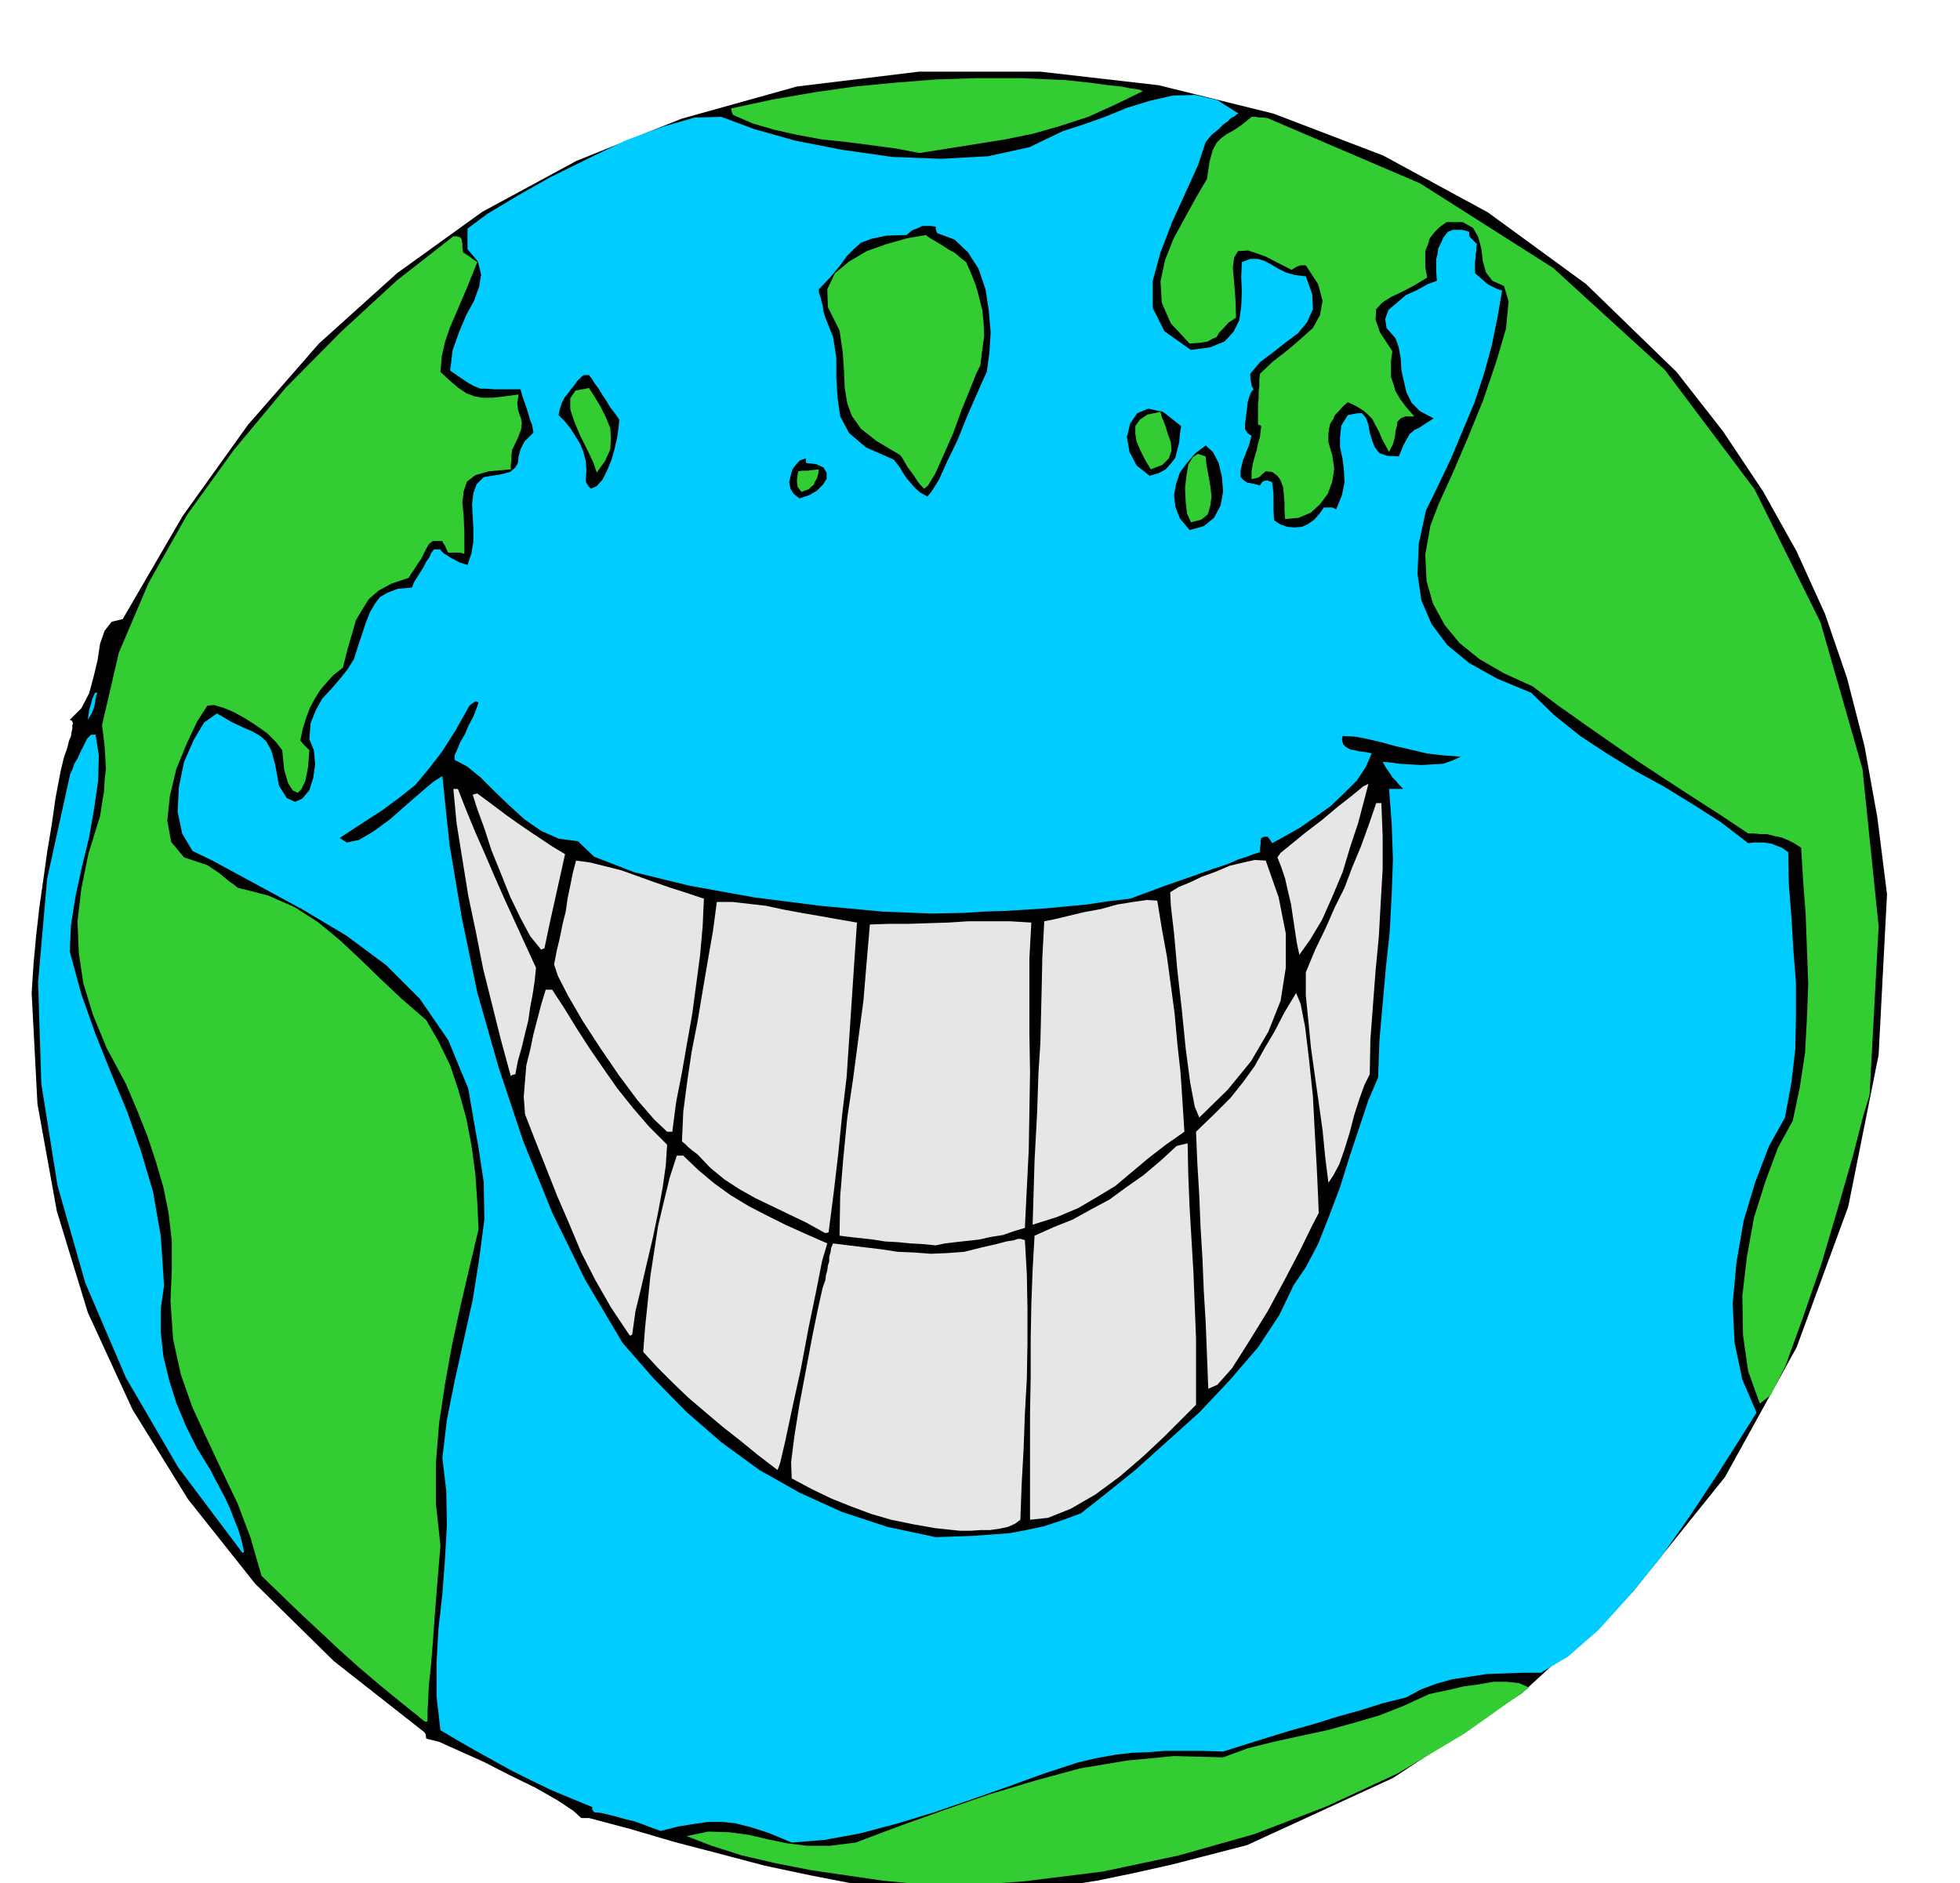
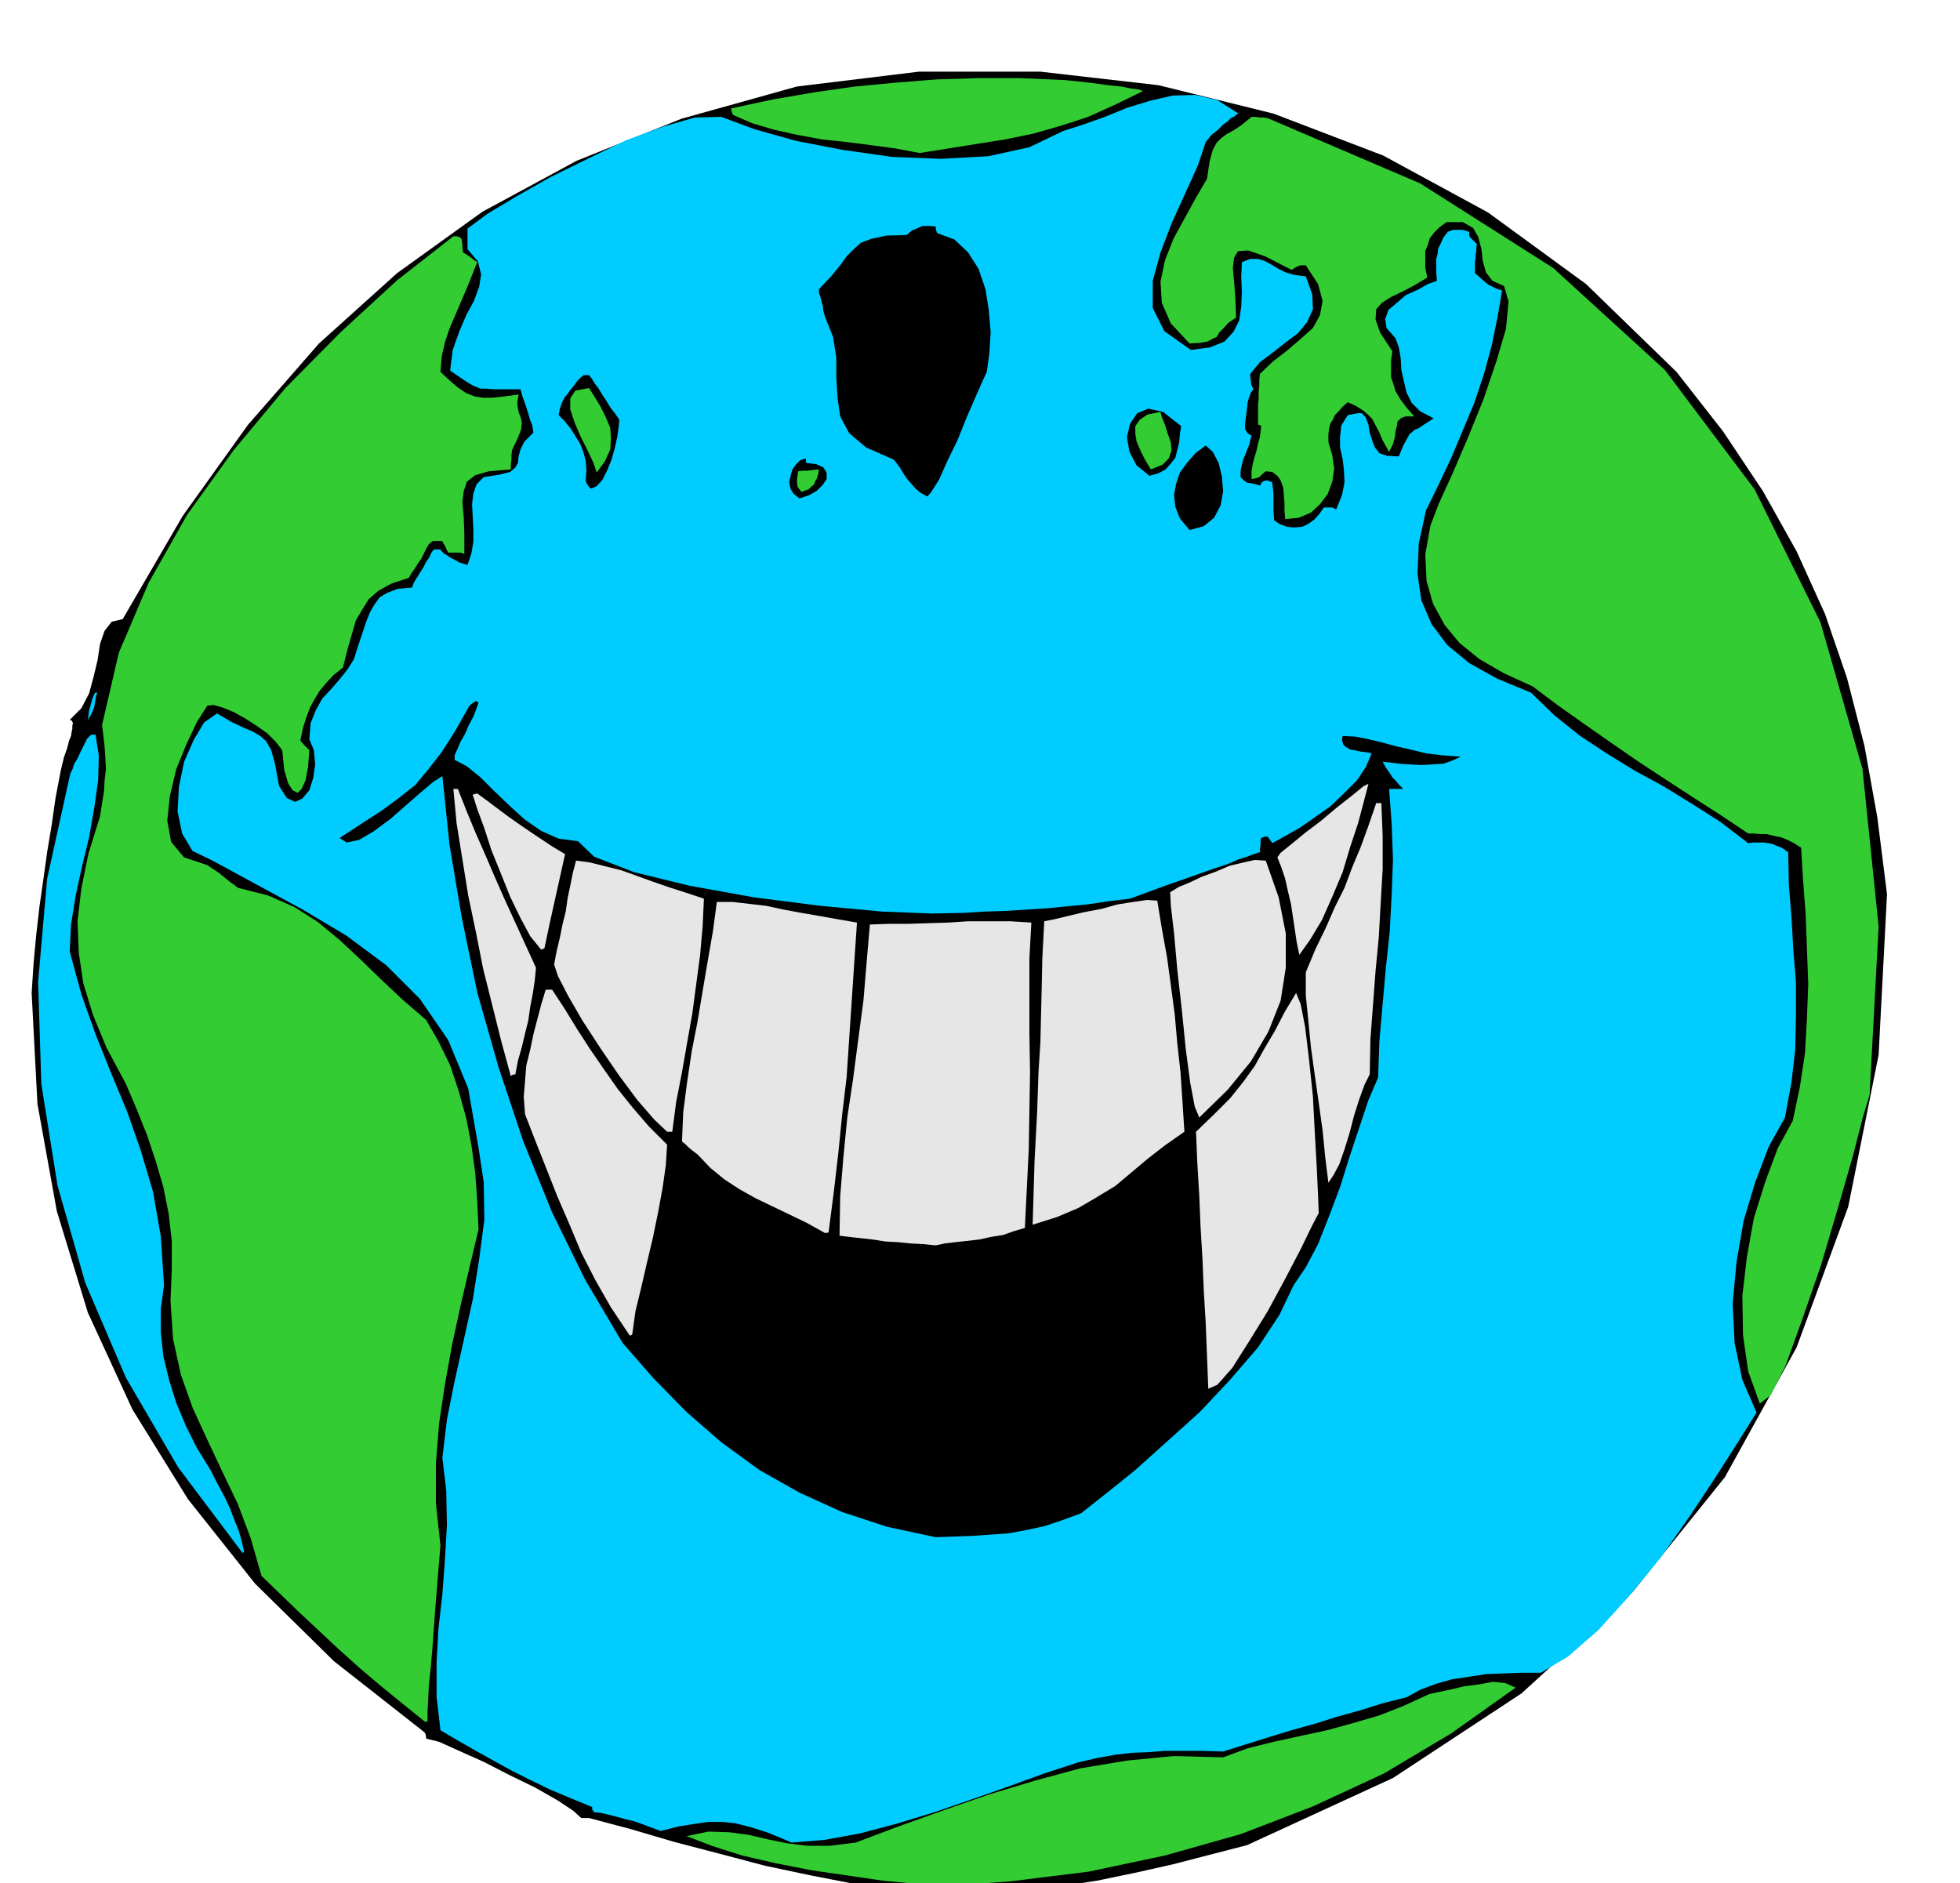
<svg xmlns="http://www.w3.org/2000/svg" fill-rule="evenodd" height="471.287" preserveAspectRatio="none" stroke-linecap="round" viewBox="0 0 3035 2917" width="490.455">
  <style>.brush1{fill:#000}.pen1{stroke:none}.brush2{fill:#3c3}.brush3{fill:#0cf}.brush4{fill:#e6e6e6}</style>
  <path class="pen1 brush1" d="m1468 2935-69-6-71-10-72-14-71-15-72-19-69-18-68-20-64-17h-12l-12-11-24-16-35-20-39-19-41-21-38-17-31-14-20-5-1-7-2-3-140-110-122-120-104-131-86-139-69-150-48-157-30-166-9-172 3-46 4-43 5-44 6-42 6-43 7-42 6-42 8-42 5-21 5-14 3-12 3-7 1-7 1-4v-5l1-4-2-4-3-1 18-18 12-23 7-26 6-25 4-26 7-20 11-14 17-4 93-160 101-141 110-126 121-109 132-95 146-79 162-65 179-50 189-23h188l183 21 178 44 170 65 162 88 152 111 140 136 72 92 62 93 52 93 44 97 34 99 27 105 20 111 15 119-13 249-47 235-80 218-111 201-143 178-172 157-199 131-226 104-58 15-58 15-58 13-58 12-58 9-58 7-58 4-57 2z" />
-   <path class="pen1 brush2" d="m1466 2923-47-5-52-5-55-8-55-8-56-11-52-12-47-15-39-15 34-7 32 1 30 4 30 7 29 6 32 4h35l40-5 69-26 70-25 69-24 70-21 70-19 72-12 73-7 76 2 38-14 40-10 41-9 42-9 40-11 41-12 38-15 39-18 14-3 19-4 21-5 23-3 22-4h21l19 2 16 7-100 71-104 62-110 51-112 43-117 33-118 25-121 15-120 9z" />
+   <path class="pen1 brush2" d="m1466 2923-47-5-52-5-55-8-55-8-56-11-52-12-47-15-39-15 34-7 32 1 30 4 30 7 29 6 32 4h35l40-5 69-26 70-25 69-24 70-21 70-19 72-12 73-7 76 2 38-14 40-10 41-9 42-9 40-11 41-12 38-15 39-18 14-3 19-4 21-5 23-3 22-4l19 2 16 7-100 71-104 62-110 51-112 43-117 33-118 25-121 15-120 9z" />
  <path class="pen1 brush3" d="m1226 2854-36-15-28-9-24-6-20-2h-21l-21 3-25 4-28 7-14-5-13-5-14-5-13-3-14-4-12-3-13-3-10-1-3-4v-4l-34-14-31-13-31-15-28-14-29-16-27-15-28-16-27-16-6-52v-53l3-53 6-53 4-54 3-53-1-53-6-51 7-59 12-60 14-63 14-63 10-63 8-61-1-58-8-53-16-92-31-75-44-64-52-52-62-46-67-40-70-38-70-38-31-15-16-27-7-34 2-38 8-39 15-34 16-27 20-14 22 13 19 9 14 6 12 7 9 8 8 14 6 22 6 33 12 19 13 6 11-5 11-13 6-19 3-21-2-22-7-17 2-25 8-20 10-18 14-15 13-15 12-15 10-16 6-19 7-21 6-18 6-15 7-12 8-11 12-7 16-6 22-2 3-8 5-8 5-8 5-8 4-8 5-7 3-7 4-5h10l1 2 4 4 5 3 6 4 6 3 7 4 6 2 7 2 6-18 3-18v-20l-1-19-1-19 2-17 5-14 11-11 25-4 16-4 8-7 4-7 1-10 3-11 6-12 14-14-1-6-1-6-3-7-2-7-3-10-3-9-4-11-3-11h-41l-12-1h-9l-10-4-9-5-12-8-16-11 4-32 10-28 11-26 12-22 8-22 3-19-5-20-16-19v-32l31-23 45-27 53-30 59-29 58-28 57-21 49-14 41-1 51 19 64 18 72 14 77 11 76 3 73-4 64-14 52-25 31-10 34-12 34-14 36-11 35-8 35-1 34 8 33 21-3 1-3 3-6 3-5 5-7 5-8 8-10 8-9 11-12 36-19 42-21 46-18 47-12 44v42l18 36 41 29 30-4 22-9 14-15 9-18 3-21 1-23-1-23 1-23 13-5h12l10 3 11 6 10 6 12 6 14 4 17 2 10 28 1 23-9 20-14 17-20 15-19 15-20 15-15 18v5l1 7 1 6 3 6-4 5-3 8-2 7-1 9-1 8-1 8-1 8v9l4 6 6 4-2 7-2 8-3 7-3 8-3 7-2 8-2 9v10l5 5 6 4h3l4 1 5 1 7 2 3-5 3-2 5-1 8 3 1 9 1 9v26l1 15 9 6 11 4 11 1 12-1 9-4 10-7 8-9 7-10h13l6 3 9-22 4-20-1-19-2-17-4-18v-16l2-18 10-16 5-1 5-1 6-1h6l6 7 4 11 2 12 4 13 4 10 7 9 12 4 18 1 7-17 6-11 4-7 4-3 3-3 7-3 9-6 14-9-21-11-13-13-8-16-4-17-4-18-1-18-3-17-5-14-14-16-2-14 5-14 13-11 14-12 18-8 16-9 14-5-1-14v-20l2-7 1-9 4-8 4-9 7-9 8-3h14l4 1 7 2v4l1 4 4 4 7 7-1 5v6l-1 5v6l-1 5v18l8 7 9 8 4 3 6 3 6 3 9 3-7 41-9 44-12 44-15 45-18 43-18 43-20 42-19 39-11 51-2 47 6 41 16 37 24 32 34 28 43 24 53 22 36 35 40 32 41 27 44 27 44 24 44 27 44 28 43 33 8-1h16l7 1 6 1 7 3 8 3 10 7 1 50 4 50 3 51 4 51v51l-1 52-6 52-10 54-25 45-21 55-18 60-11 64-6 64 3 61 12 57 22 51-27 43-35 55-41 62-45 64-49 60-48 53-47 41-42 25h-29l-27 1-28 1-26 4-27 4-25 7-24 9-22 12-36 9-35 11-36 10-35 11-36 10-36 11-35 11-35 11-33-1h-57l-25 2-26 1-26 3-28 5-30 7-52 17-55 20-57 20-58 20-59 18-57 15-55 10-50 4z" />
  <path class="pen1 brush2" d="m657 2666-36-29-33-27-33-28-30-27-31-29-30-28-30-29-29-28-17-59-20-53-24-50-23-49-23-50-18-51-12-55-4-59 2-48v-45l-5-43-8-40-12-41-13-39-16-40-17-40-30-56-21-51-15-49-7-47-2-49 6-51 11-54 18-58 3-20 3-18 1-18 2-17-1-18-1-16-2-18-2-16 26-112 46-108 60-106 72-100 80-96 86-87 87-80 87-68h5l4 1 2 1 2 3v2l1 5v5l1 8 5 3 6 4 5 4 6 4-8 20-8 20-9 21-9 21-9 21-7 21-5 22-2 24 15 14 13 11 12 8 13 5 12 2h16l18-2 22-3-2 13 1 10 2 7 3 8 1 6-1 10-5 13-9 19-1 7v8l-1 7v8l-34 3-21 6-13 10-5 15-2 17 2 22 1 26v32l-6-2h-19l-3-6-2-5-3-4-1-3h-15l-6 5-4 7-4 8-4 8-5 7-5 8-5 7-4 7-27 9-20 11-15 13-10 16-10 17-6 21-7 24-7 28-15 12-11 12-10 12-8 13-7 13-6 16-5 16-4 19 6 7 8 8-2 26-4 21-6 13-6 6-8-4-7-11-6-21-3-30-10-13-13-13-17-12-17-11-18-10-17-7-14-4-10 1-16 25-16 34-16 39-10 42-4 38 6 33 20 24 36 12 6 4 6 4 6 4 6 5 5 4 6 5 6 4 6 5 47 12 41 18 36 23 34 28 31 29 32 31 34 32 37 32 19 33 18 37 13 39 12 43 8 42 6 44 3 43 2 43-14 59-14 60-13 60-11 61-9 60-5 62v63l7 65-5 60-4 51-3 42-3 36-3 28-1 22-1 18v15l-3 1-2-1z" />
  <path class="pen1 brush3" d="m376 2406-100-133-81-139-63-147-43-151-25-157-5-158 14-160 35-159 1-4 3-6 3-9 5-8 5-11 5-10 5-10 6-6h7l5 32-1 39-6 42-8 46-11 45-10 46-7 44-2 42 18 66 22 62 24 60 25 60 21 60 19 64 12 69 5 76-5 36v37l4 37 9 37 11 35 15 36 17 34 21 34 6 12 8 15 8 15 8 17 6 16 7 17 5 17 4 18-2 1v1z" />
  <path class="pen1 brush1" d="m1449 2381-75-16-70-23-66-30-62-35-59-43-54-47-51-52-48-55-58-98-51-104-45-111-38-114-33-116-24-116-19-113-11-106-14 9-19 16-23 20-25 22-26 19-22 13-19 4-11-7 35-23 31-20 27-20 24-19 20-24 21-27 21-33 22-39 5-4 5-3 2 1 2 1-3 9-5 13-7 13-6 14-7 12-5 12-4 9v7l19 10 21 17 21 21 24 23 23 21 26 18 27 12 30 4 25 24 62 24 86 21 100 18 102 13 96 9 77 3 50-1 31-2 32-1 32-2 32-2 31-3 32-3 33-5 34-4 54-20 43-15 31-11 24-8 16-7 13-4 10-4 10-3v-6l1-6v-6l1-4 5-2h5l3 4 4 6 20-11 23-13 23-16 24-17 21-20 20-20 14-21 9-21-9-2-9-1-9-2-6-1-7-4-4-4-2-7 1-6 20 1 20 4 21 5 22 6 22 5 25 6 25 3 28 2-13 6-14 5-17 1-17 1-18-1-16-1-15-2-11-1 5 9 7 10 3 5 5 5 5 6 7 7h-22l4 54 2 55-2 55-3 57-6 56-5 56-5 57-2 57-15 35-14 42-15 45-15 48-17 45-17 43-19 36-19 28-22 46-33 50-43 50-47 50-51 46-49 44-46 37-38 30-30 11-27 9-28 6-27 5-28 2-28 2-29 1-28 1z" />
-   <path class="pen1 brush4" d="m1486 2371-38-4-34-6-34-7-31-9-32-12-30-12-31-15-30-16-1-25 5-40 8-50 10-53 10-53 9-44 7-31 4-11 1-8 2-7 1-8 2-6v-7l2-7 1-7 3-7 24 3 25 3 25 3 26 4 25 1 26 2 25-1 27-2 28-7 22-5 15-4 12-2 6-2h5l3 1 3 1 3 52 1 54v54l-1 55-3 54-2 55-3 54-2 55-8 6-11 5-14 3-14 2h-15l-14 1h-18zm109-17v-166l1-56v-57l1-55 2-54 3-52 29-13 30-12 29-16 28-15 26-19 27-19 26-22 25-23 8-2 9-2 1 48 2 50 3 51 3 51 2 51 2 51v103l-21 21-28 28-33 31-36 31-38 28-38 22-35 14-28 3zm-391-77-30-23-27-22-28-22-26-22-27-23-24-23-24-24-22-24 3-39 4-38 4-40 6-39 6-39 9-38 9-37 11-34h10l23 22 25 21 25 18 28 17 27 14 30 15 31 14 34 15-8 27-9 46-12 58-12 64-13 59-11 52-8 34-4 11z" />
  <path class="pen1 brush2" d="m2725 2174-18-50-8-56-1-61 7-60 11-61 18-57 19-51 23-42 11-52 8-53 3-54 2-53-2-54-2-54-4-53-3-50-11-7-10-5-10-4-10-2-12-3h-10l-10-1h-9l-45-30-42-27-43-28-41-27-42-29-40-28-41-29-40-30-44-20-38-22-31-25-23-28-18-33-10-35-2-41 8-45 13-34 21-46 24-56 24-59 20-59 15-51 4-42-7-24-18-8-10-13-5-18-2-18-5-19-8-14-16-9h-25l-11 8-8 8-7 9-3 10-4 10v25l3 16-20 12-19 10-17 8-14 9-9 10-1 16 7 20 19 29-2 15v25l4 12 3 10 7 12 9 12 13 15h-14l-7 3-5 5-1 7-2 8-1 9-3 11-6 12-10-18-6-14-6-11-4-8-7-7-7-6-11-7-13-6-8 7-6 7-6 6-3 7-4 6-2 8-1 9v12l6 20 3 21-3 20-7 19-12 16-14 13-19 8-21 2-1-13v-12l-1-13-1-11-4-11-5-7-8-6-10-1-6 5-4 4-6 2-6 1v-12l2-12 3-11 3-10 2-10 3-10 1-9 1-8-3-2h-2v-32l1-9v-10l1-10v-9l1-9 20-19 22-17 21-18 19-17 11-20 4-22-7-26-19-29h-8l-6 2-8 5-41-21-26-9-16 1-6 10-2 16 2 22 2 26 1 29-12 8-8 9-6 6-4 7-7 3-7 4-12 2-16 1-29-31-14-32-2-33 7-33 13-33 18-33 17-31 17-29 4-27 5-18 6-11 7-7 8-6 11-6 12-8 16-13h6l6 1h6l7 1 236 101 206 131 173 158 139 185 102 206 65 227 25 244-14 261-10 33-16 62-23 80-26 88-29 84-26 72-23 46-17 13z" />
  <path class="pen1 brush4" d="m1871 2151-2-51-2-51-3-50-2-49-3-50-2-49-3-50-2-48 28-27 25-25 20-25 18-25 15-27 16-27 15-29 18-30 7 17 7 36 6 50 6 57 3 57 3 54 2 43 1 27-10 19-18 37-24 46-27 50-29 47-26 41-23 26-14 6zm-897-84-28-42-24-42-22-43-18-43-19-44-17-43-17-43-16-41-2-27 2-25 2-24 6-24 5-24 6-23 6-23 7-23h10l19 29 19 31 20 31 22 32 21 30 24 30 25 29 28 28-2 32-5 35-7 38-8 39-9 38-9 39-9 37-5 36-3 2-2-2zm475-138-20-2-19-1-20-2-19-1-19-3-18-2-18-2-16-2 1-61 5-61 6-61 9-60 8-61 8-60 5-60 5-58 29-1h30l31-1 32-1 30-2h65l33 2-3 56v116l1 60-1 60-1 60-3 60-3 61-17 5-17 6-19 3-18 4-18 2-18 2-17 2-14 3zm-173-20-27-15-27-13-27-13-25-12-25-14-23-15-22-18-20-21-8-6-6-5-5-5-5-4 2-46 6-46 7-47 9-46 8-48 8-47 8-46 6-45h24l26 3 26 3 28 6 27 5 29 5 28 5 29 5-4 59-4 60-4 60-4 60-7 59-6 60-7 60-8 62-5 1-2-1zm323-12 3-100 4-75 2-60 3-47 1-43 1-41 1-47 3-57 15-3 21-5 25-6 27-5 25-7 25-4 21-3 16 1 7 43 8 44 6 44 6 45 4 45 5 45 3 45 3 47-30 21-27 21-25 21-25 21-28 17-29 17-33 14-38 12zm458-65-5-40-4-41-6-43-6-42-6-43-4-41-4-40v-36l15-36 16-33 14-32 15-30 12-32 13-31 12-33 12-35h8l2 51v51l-3 52-3 54-5 52-4 53-4 53-1 54-8 16-8 22-8 25-7 27-8 26-8 23-9 17-8 12zm-1024-79-20-19-26-30-29-39-28-41-28-43-22-38-16-31-6-18 4-21 5-21 4-20 5-20 3-21 4-19 4-20 5-19 22 3 24 6 24 6 25 9 25 9 26 9 25 8 27 9-2 43-4 45-6 45-6 45-8 45-8 46-9 46-6 46h-8z" />
  <path class="pen1 brush4" d="m1857 1731-7-17-7-37-7-53-6-60-7-62-5-56-5-43-1-21 13-8 17-7 19-9 22-8 21-9 21-5 18-4 17 1 20 57 11 56v53l-8 51-19 48-27 46-36 44-44 43zm-1066-64-15-55-14-56-14-56-11-56-12-57-9-56-9-56-5-53h7l13 33 14 34 15 34 15 35 15 34 16 35 16 35 17 37-2 20-3 20-4 21-3 21-5 20-5 21-6 21-4 21-5 1-2 2zm1221-188-4-19-3-20-3-20-3-20-5-21-4-18-6-18-6-15 5-7 16-13 22-18 25-19 25-21 23-18 17-14 8-4-7 27-9 34-12 36-12 40-16 38-16 36-18 30-17 24zm-1174-8-17-21-15-28-16-33-14-35-15-37-11-34-11-30-7-22 3-1 4-1 15 11 16 12 16 12 17 12 16 11 18 12 18 12 20 12-4 18-4 18-4 18-4 18-4 18-4 18-4 19-4 19-3 1-2 1z" />
  <path class="pen1 brush3" d="m136 1115 2-15 3-10 2-8 2-4 2-5h4l-2 4-1 6-1 6-1 6-2 5-2 5-3 5-3 5z" />
  <path class="pen1 brush1" d="m1842 821-15-18-7-18-2-18 3-17 6-18 11-15 13-15 16-12 11 10 9 17 5 21 2 23-4 22-10 19-16 13-22 6z" />
-   <path class="pen1 brush2" d="m1844 809-6-14-2-18-1-20 2-19 3-18 7-12 8-5 12 4 1 12 3 16 3 17 2 17-2 15-4 13-10 8-16 4z" />
  <path class="pen1 brush1" d="m1238 772-9-7-5-8-2-10 2-9 3-11 6-8 6-6 9-3v7l16 2 11 5 5 8v10l-6 9-9 9-12 7-15 5zm198-3-11-6-8-7-7-8-6-7-6-9-4-7-6-8-4-5-43-19-26-22-14-26-4-28-2-31v-32l-5-32-12-30-3-10-1-8-2-7-1-5-3-9v-5l19-20 14-17 10-14 11-11 11-10 16-6 23-5 32-1 8-7 10-4 6-3h13l8 1v4l2 6 27 10 21 20 16 25 11 32 5 32 3 35-2 32-4 29-6 13-11 25-14 32-14 35-16 33-13 29-12 19-6 7z" />
  <path class="pen1 brush2" d="m1241 762-6-8-1-9 1-9 1-6 7-1h8l8-1 9-1-1 7-2 7-3 5-2 5-4 3-4 4-6 2-5 2z" />
  <path class="pen1 brush1" d="m915 757-4-4-1-2-2-3-1-4 1-16-1-14-4-15-5-12-8-13-7-11-9-11-9-9 2-10 3-9 4-8 5-6 5-7 5-6 5-7 6-6 4-3h8l4 5 5 8 6 8 6 10 6 9 6 10 7 9 7 10-1 11-2 15-4 18-5 18-7 17-7 14-9 10-9 4z" />
-   <path class="pen1 brush2" d="m1431 757-5-5-5-6-5-8-5-7-6-8-4-7-4-7-3-4-37-22-24-19-14-20-7-19-4-24-1-25-2-30-5-34-18-36-1-28 12-25 22-18 27-16 31-11 32-9 29-5 2 2 6 4 7 4 10 6 9 6 11 6 8 7 9 7 8 18 7 18 5 18 5 20 2 19 1 21-3 22-3 24-6 12-10 25-13 32-13 36-15 34-13 29-11 18-6 5z" />
  <path class="pen1 brush1" d="m1780 737-20-16-11-21-4-23 5-21 11-16 17-7 23 5 28 22-2 12-1 13-3 12-3 12-7 9-8 9-11 6-14 4z" />
  <path class="pen1 brush2" d="m924 732-5-15-9-19-11-22-9-21-7-21v-17l8-12 21-4 9 14 9 15 8 16 7 17 1 16-1 17-8 18-13 18zm858-5-9-15-7-14-6-14-2-12v-12l7-10 12-8 20-4 2 8 5 12 4 13 5 14 1 13-4 12-10 10-18 7zm-358-490-37-7-37-5-39-5-38-4-38-7-36-8-34-10-30-13-2-5-1-5 65-14 64-11 63-9 63-6 63-5 64-2h66l69 3 38 4 29 4 20 2 15 3 8 1 6 1 2 1 3 1-43 21-42 19-43 14-42 12-44 9-44 7-44 7-44 7z" />
</svg>